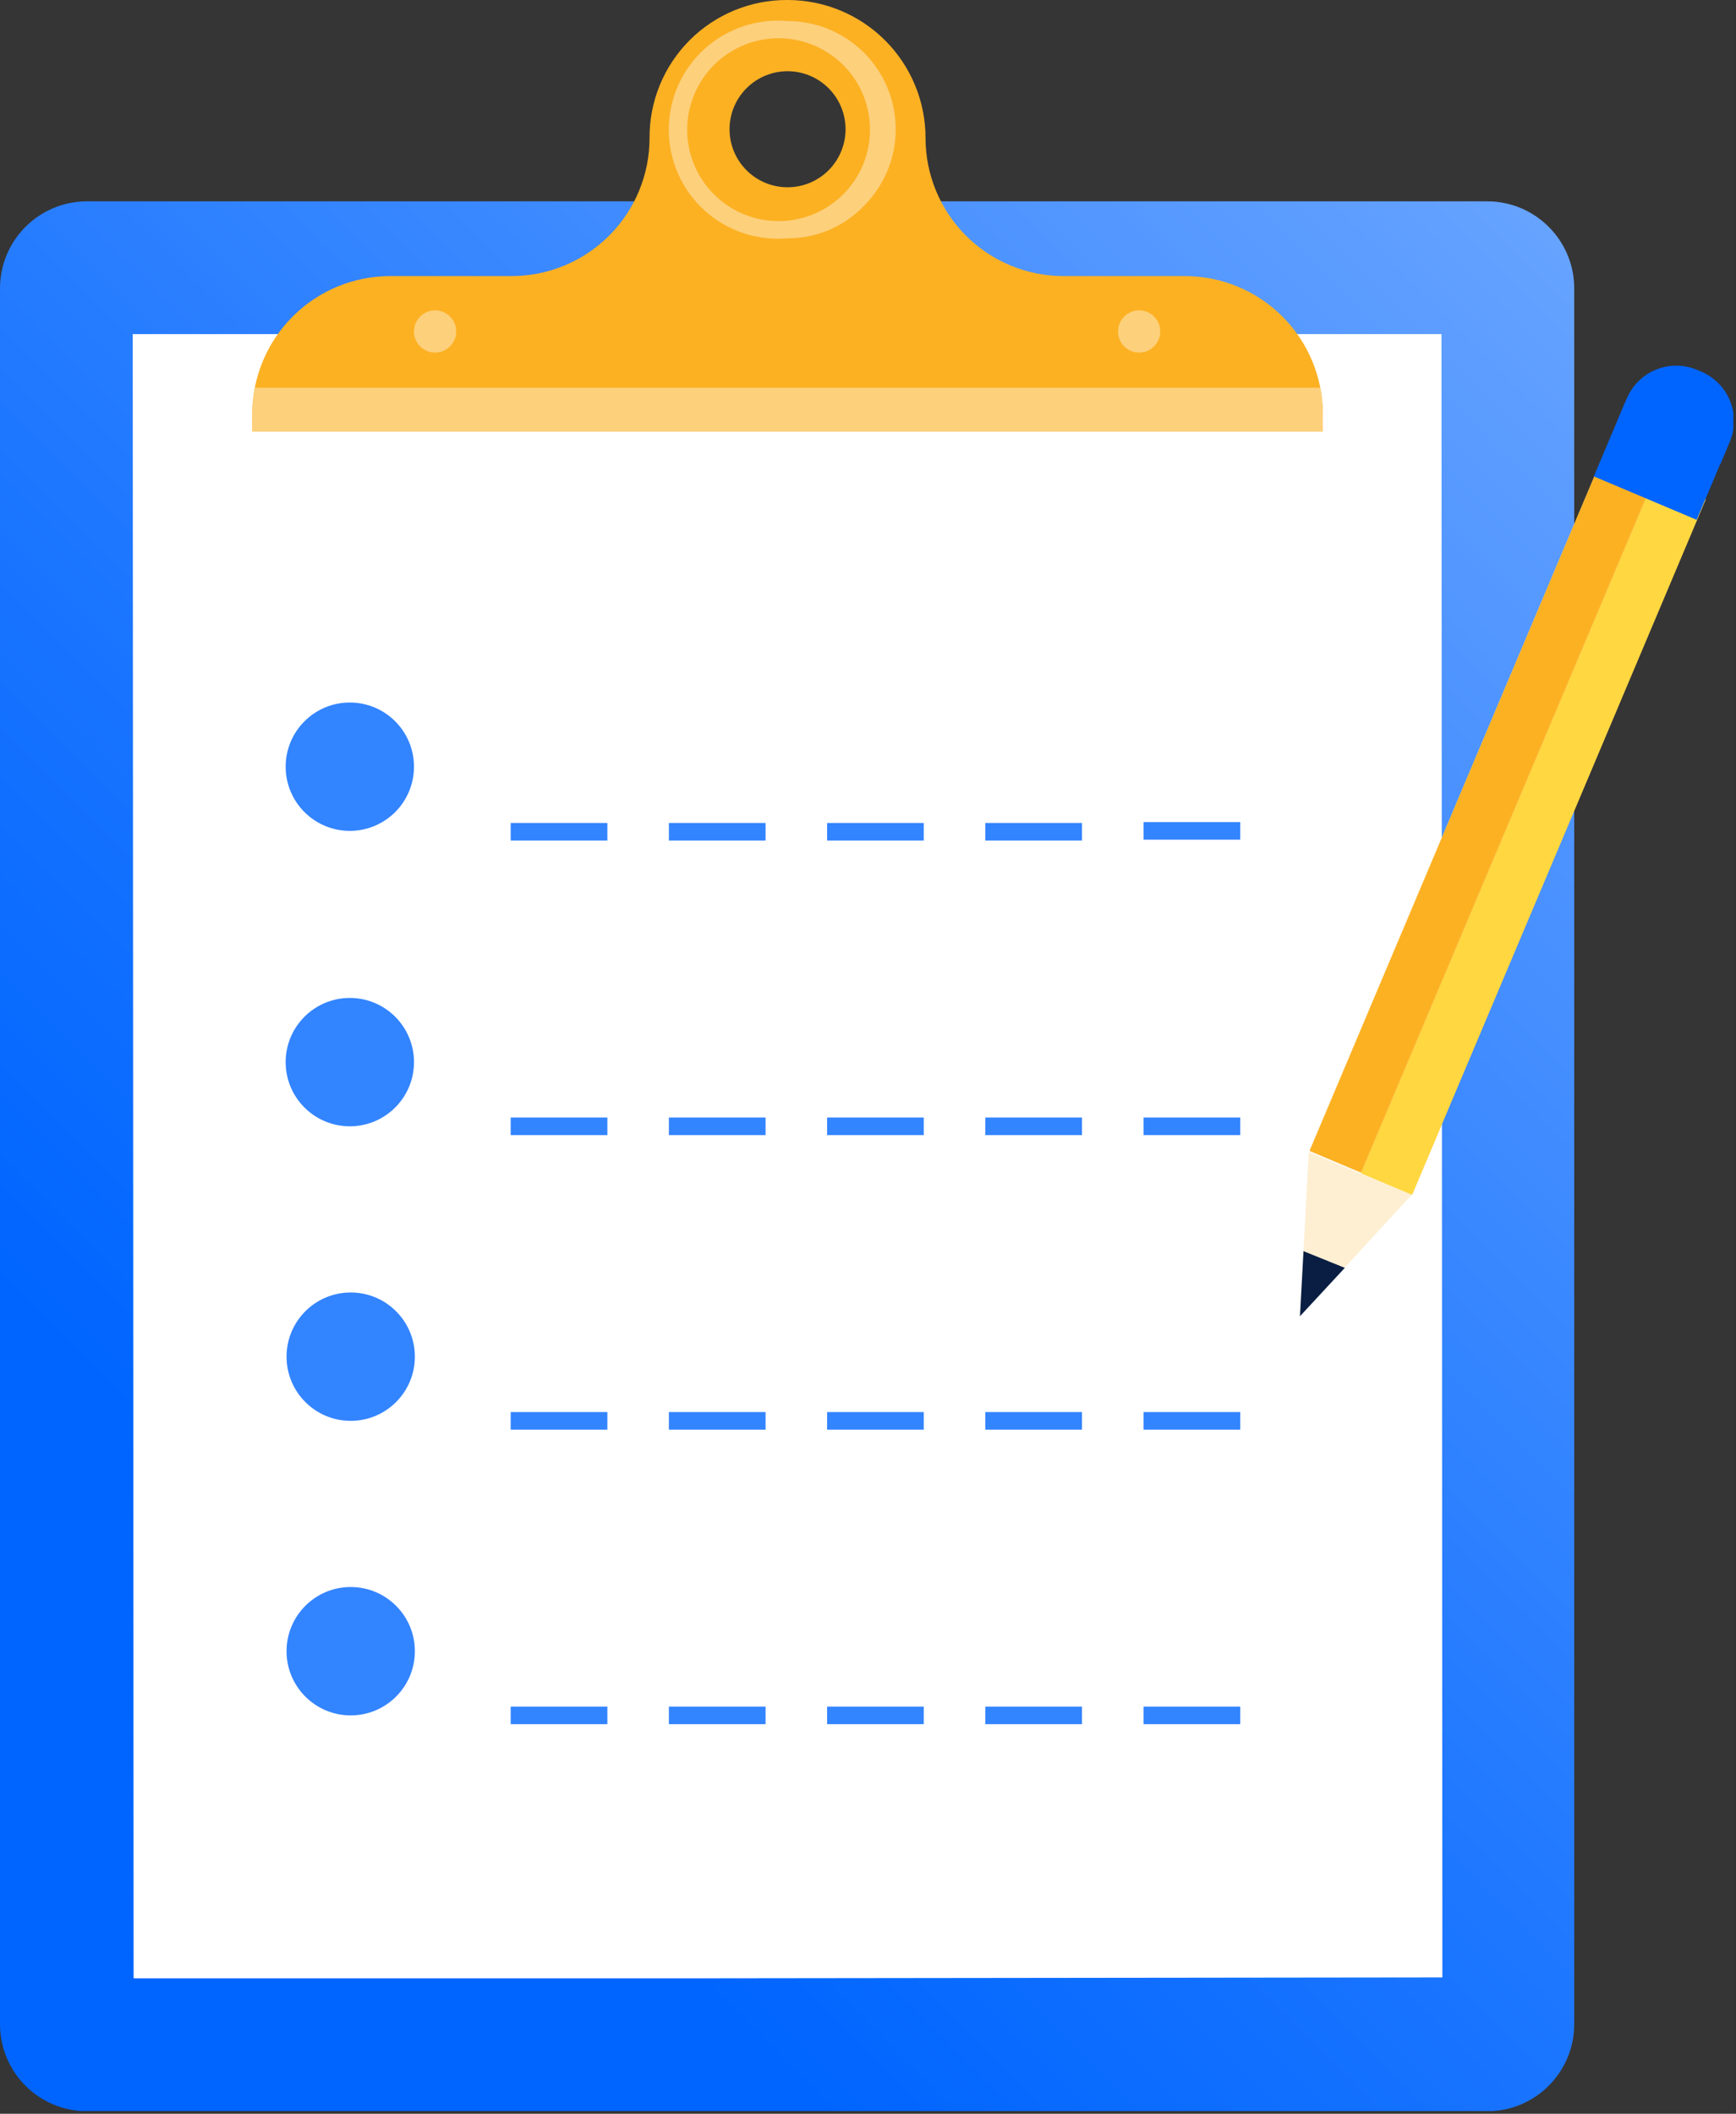
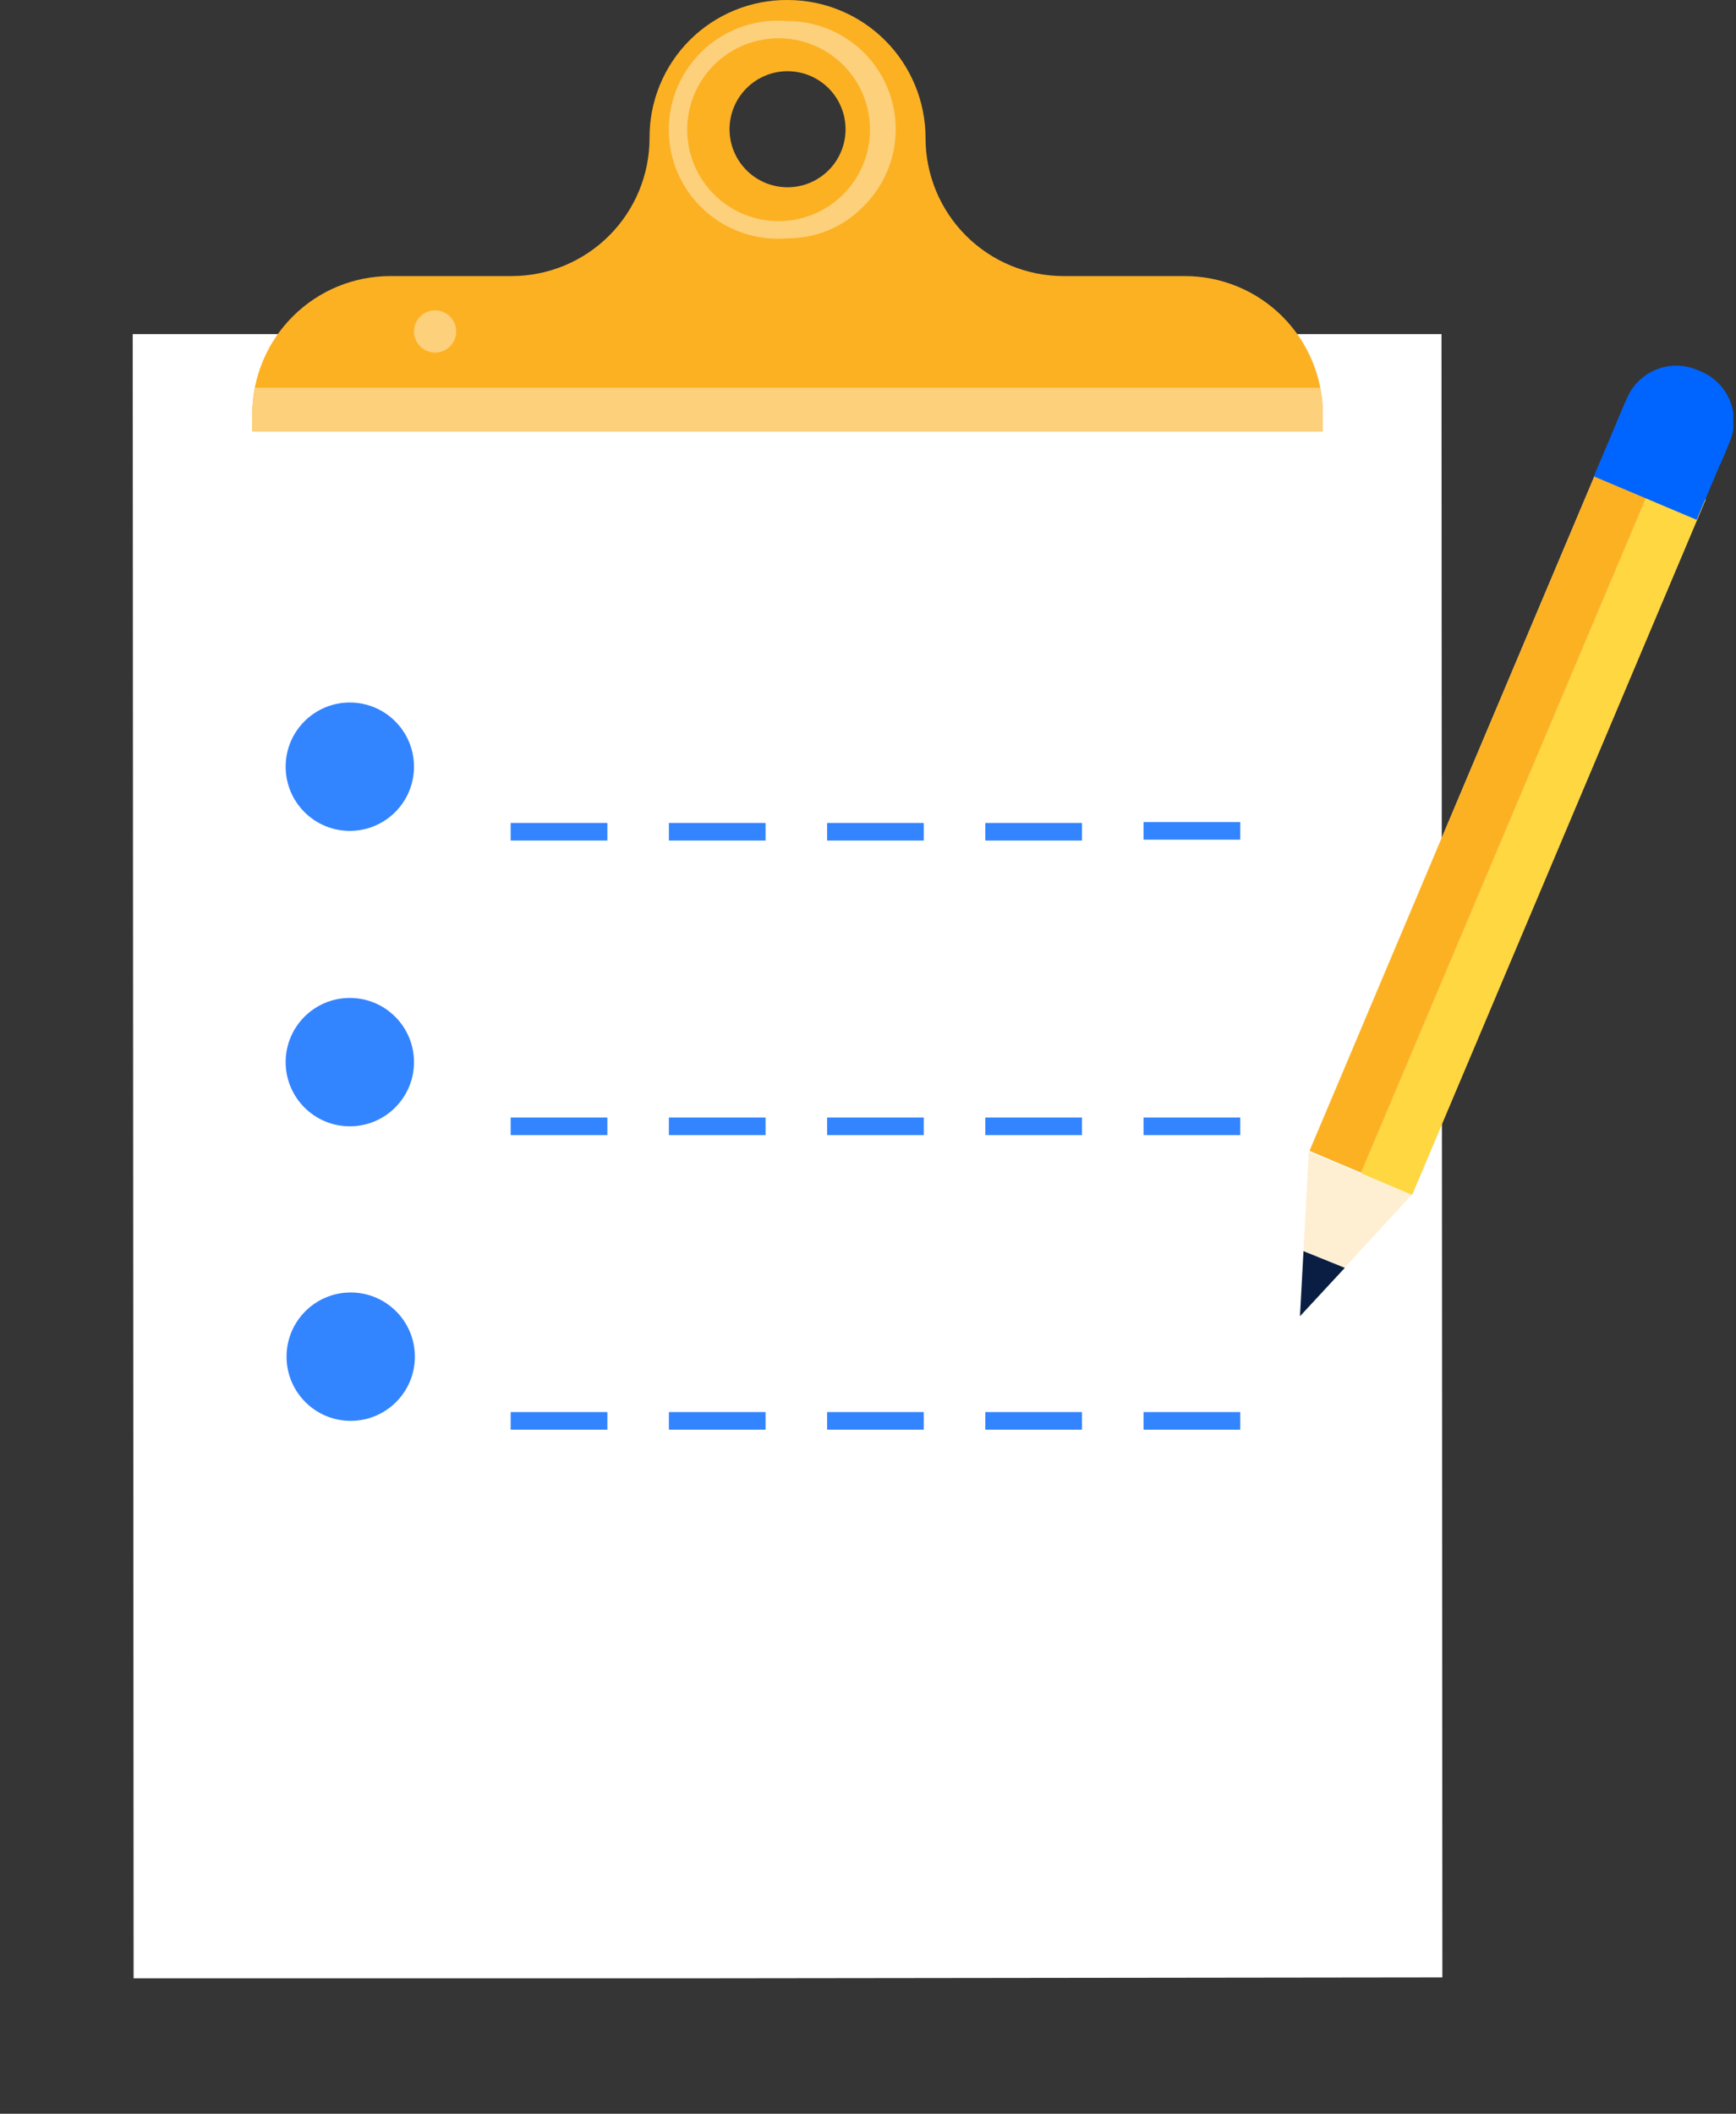
<svg xmlns="http://www.w3.org/2000/svg" width="129" height="157" viewBox="0 0 129 157" fill="none">
  <rect x="0" y="0" width="129" height="157" fill="#333333" stroke="none" />
  <g clip-path="url(#clip0_1671_1095)">
    <rect width="128.8" height="156.8" fill="white" fill-opacity="0.01" />
-     <path d="M110.512 14.955H6.466C2.895 14.955 0 17.85 0 21.42V150.348C0 153.918 2.895 156.813 6.466 156.813H110.512C114.083 156.813 116.978 153.918 116.978 150.348V21.42C116.978 17.85 114.083 14.955 110.512 14.955Z" fill="url(#paint0_linear_1671_1095)" />
    <path d="M107.116 24.816L107.181 146.874L52.447 146.939H9.928L9.862 24.816H107.116Z" fill="white" />
    <path d="M88.044 20.506C90.763 20.506 93.372 21.586 95.295 23.509C97.218 25.432 98.298 28.04 98.298 30.759V32H18.745V30.694C18.762 27.986 19.851 25.395 21.772 23.486C23.693 21.577 26.291 20.506 29 20.506H38.013C39.36 20.506 40.693 20.241 41.937 19.726C43.181 19.21 44.312 18.455 45.264 17.503C46.216 16.551 46.971 15.421 47.487 14.177C48.002 12.933 48.267 11.6 48.267 10.253C48.259 8.904 48.518 7.567 49.03 6.319C49.542 5.071 50.297 3.938 51.251 2.984C52.205 2.03 53.339 1.275 54.587 0.763C55.835 0.251 57.173 -0.009 58.522 -3.34531e-05V-3.34531e-05C61.241 -3.34531e-05 63.85 1.08 65.773 3.003C67.696 4.926 68.776 7.534 68.776 10.253C68.776 12.972 69.856 15.58 71.779 17.503C73.703 19.426 76.311 20.506 79.03 20.506H88.044ZM58.522 5.29C57.956 5.29 57.395 5.401 56.872 5.618C56.349 5.834 55.874 6.152 55.474 6.552C55.073 6.952 54.756 7.428 54.539 7.951C54.322 8.473 54.211 9.034 54.211 9.6C54.211 10.166 54.322 10.726 54.539 11.249C54.756 11.772 55.073 12.248 55.474 12.648C55.874 13.048 56.349 13.366 56.872 13.582C57.395 13.799 57.956 13.91 58.522 13.91C59.665 13.91 60.761 13.456 61.57 12.648C62.378 11.839 62.833 10.743 62.833 9.6C62.833 8.457 62.378 7.361 61.57 6.552C60.761 5.744 59.665 5.29 58.522 5.29V5.29Z" fill="#FCB123" />
    <path d="M48.267 32.065H98.298V30.759C98.297 30.101 98.232 29.445 98.102 28.8H18.941C18.811 29.445 18.746 30.101 18.745 30.759V32.065H48.267Z" fill="#FDD07C" />
    <path d="M58.522 17.698C57.401 17.799 56.272 17.665 55.207 17.306C54.141 16.946 53.161 16.369 52.331 15.61C51.501 14.851 50.838 13.928 50.384 12.899C49.93 11.87 49.696 10.757 49.696 9.633C49.696 8.508 49.93 7.396 50.384 6.366C50.838 5.337 51.501 4.414 52.331 3.655C53.161 2.896 54.141 2.319 55.207 1.959C56.272 1.6 57.401 1.466 58.522 1.567V1.567C60.111 1.567 61.665 2.037 62.987 2.92C64.308 3.803 65.339 5.057 65.947 6.526C66.555 7.994 66.715 9.609 66.404 11.168C66.094 12.727 65.328 14.158 64.204 15.282C63.472 16.051 62.59 16.663 61.613 17.078C60.636 17.494 59.584 17.705 58.522 17.698ZM58.522 2.873C57.578 2.781 56.626 2.886 55.725 3.184C54.825 3.481 53.997 3.964 53.294 4.6C52.592 5.237 52.031 6.014 51.646 6.88C51.262 7.747 51.064 8.685 51.064 9.633C51.064 10.581 51.262 11.518 51.646 12.385C52.031 13.252 52.592 14.028 53.294 14.665C53.997 15.302 54.825 15.784 55.725 16.081C56.626 16.379 57.578 16.485 58.522 16.392V16.392C60.2 16.227 61.757 15.443 62.889 14.194C64.022 12.945 64.649 11.319 64.649 9.633C64.649 7.946 64.022 6.321 62.889 5.071C61.757 3.822 60.2 3.039 58.522 2.873V2.873Z" fill="#FDD07C" />
    <path d="M25.995 61.714C28.628 61.714 30.763 59.58 30.763 56.947C30.763 54.314 28.628 52.18 25.995 52.18C23.362 52.18 21.227 54.314 21.227 56.947C21.227 59.58 23.362 61.714 25.995 61.714Z" fill="#3384FF" />
    <path d="M37.948 62.432V61.126H45.132V62.432H37.948ZM49.704 62.432V61.126H56.889V62.432H49.704ZM61.461 62.432V61.126H68.645V62.432H61.461ZM73.217 62.432V61.126H80.402V62.432H73.217ZM84.974 62.367V61.061H92.159V62.367H84.974Z" fill="#3384FF" />
    <path d="M25.995 83.657C28.628 83.657 30.763 81.523 30.763 78.89C30.763 76.257 28.628 74.123 25.995 74.123C23.362 74.123 21.227 76.257 21.227 78.89C21.227 81.523 23.362 83.657 25.995 83.657Z" fill="#3384FF" />
    <path d="M37.948 84.31V83.004H45.132V84.31H37.948ZM49.704 84.31V83.004H56.889V84.31H49.704ZM61.461 84.31V83.004H68.645V84.31H61.461ZM73.217 84.31V83.004H80.402V84.31H73.217ZM84.974 84.31V83.004H92.159V84.31H84.974Z" fill="#3384FF" />
    <path d="M26.06 105.535C28.694 105.535 30.828 103.4 30.828 100.767C30.828 98.134 28.694 96 26.06 96C23.427 96 21.293 98.134 21.293 100.767C21.293 103.4 23.427 105.535 26.06 105.535Z" fill="#3384FF" />
    <path d="M37.948 106.188V104.882H45.132V106.188H37.948ZM49.704 106.188V104.882H56.889V106.188H49.704ZM61.461 106.188V104.882H68.645V106.188H61.461ZM73.217 106.188V104.882H80.402V106.188H73.217ZM84.974 106.188V104.882H92.159V106.188H84.974Z" fill="#3384FF" />
    <path d="M96.6 97.763L104.895 88.751L97.253 85.551L96.6 97.763Z" fill="#FEEFD3" />
    <path d="M96.861 92.931L96.6 97.763L99.931 94.171L96.861 92.931Z" fill="#091E42" />
    <path d="M127.821 34.505L120.18 31.278L120.891 29.594C121.302 28.62 122.083 27.85 123.062 27.453C124.041 27.055 125.138 27.063 126.112 27.474L126.413 27.601C127.386 28.012 128.156 28.793 128.554 29.772C128.951 30.751 128.944 31.848 128.532 32.821L127.821 34.505Z" fill="#0065FF" />
    <path d="M97.317 85.448L104.958 88.675L126.759 37.07L119.118 33.843L97.317 85.448Z" fill="#FDC150" />
    <path d="M101.133 87.152L104.924 88.753L126.725 37.149L122.935 35.548L101.133 87.152Z" fill="#FFD740" />
    <path d="M97.326 85.494L101.116 87.095L122.917 35.49L119.127 33.889L97.326 85.494Z" fill="#FCB123" />
    <path d="M118.436 35.383L126.077 38.61L128.428 33.045L120.787 29.818L118.436 35.383Z" fill="#0065FF" />
-     <path d="M26.06 127.412C28.694 127.412 30.828 125.278 30.828 122.645C30.828 120.012 28.694 117.877 26.06 117.877C23.427 117.877 21.293 120.012 21.293 122.645C21.293 125.278 23.427 127.412 26.06 127.412Z" fill="#3384FF" />
-     <path d="M37.948 128.065V126.759H45.132V128.065H37.948ZM49.704 128.065V126.759H56.889V128.065H49.704ZM61.461 128.065V126.759H68.645V128.065H61.461ZM73.217 128.065V126.759H80.402V128.065H73.217ZM84.974 128.065V126.759H92.159V128.065H84.974Z" fill="#3384FF" />
    <path d="M32.331 26.188C33.196 26.188 33.898 25.486 33.898 24.621C33.898 23.755 33.196 23.053 32.331 23.053C31.465 23.053 30.763 23.755 30.763 24.621C30.763 25.486 31.465 26.188 32.331 26.188Z" fill="#FDD07C" />
-     <path d="M84.647 26.188C85.513 26.188 86.215 25.486 86.215 24.621C86.215 23.755 85.513 23.053 84.647 23.053C83.782 23.053 83.08 23.755 83.08 24.621C83.08 25.486 83.782 26.188 84.647 26.188Z" fill="#FDD07C" />
  </g>
  <defs>
    <linearGradient id="paint0_linear_1671_1095" x1="-4.663" y1="148.826" x2="121.018" y2="23.22" gradientUnits="userSpaceOnUse">
      <stop offset="0.23" stop-color="#0065FF" />
      <stop offset="0.46" stop-color="#1A75FF" />
      <stop offset="0.94" stop-color="#5D9DFF" />
      <stop offset="1" stop-color="#66A3FF" />
    </linearGradient>
    <clipPath id="clip0_1671_1095">
      <rect width="128.8" height="156.8" fill="white" />
    </clipPath>
  </defs>
</svg>